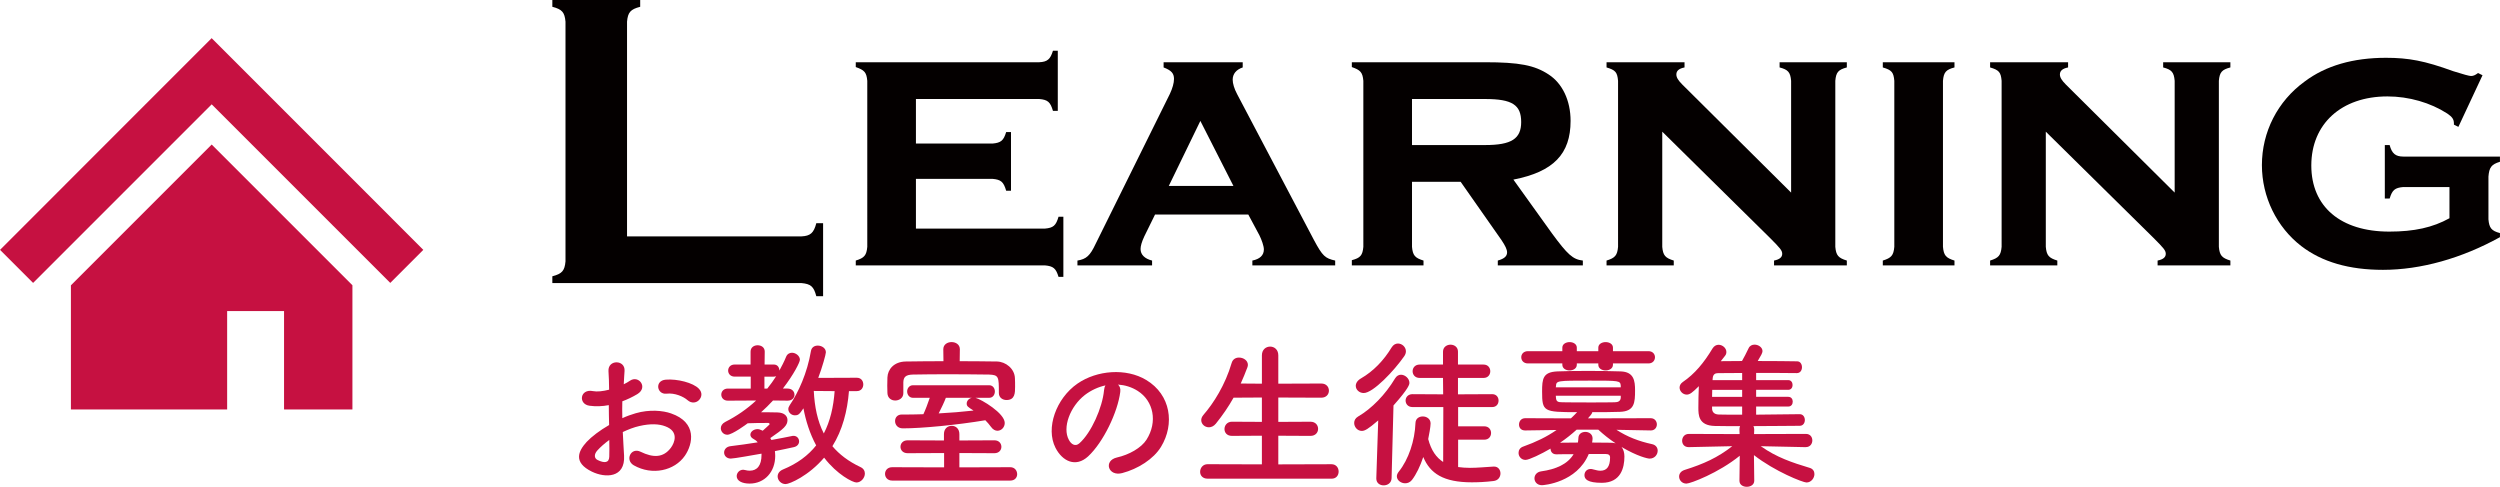
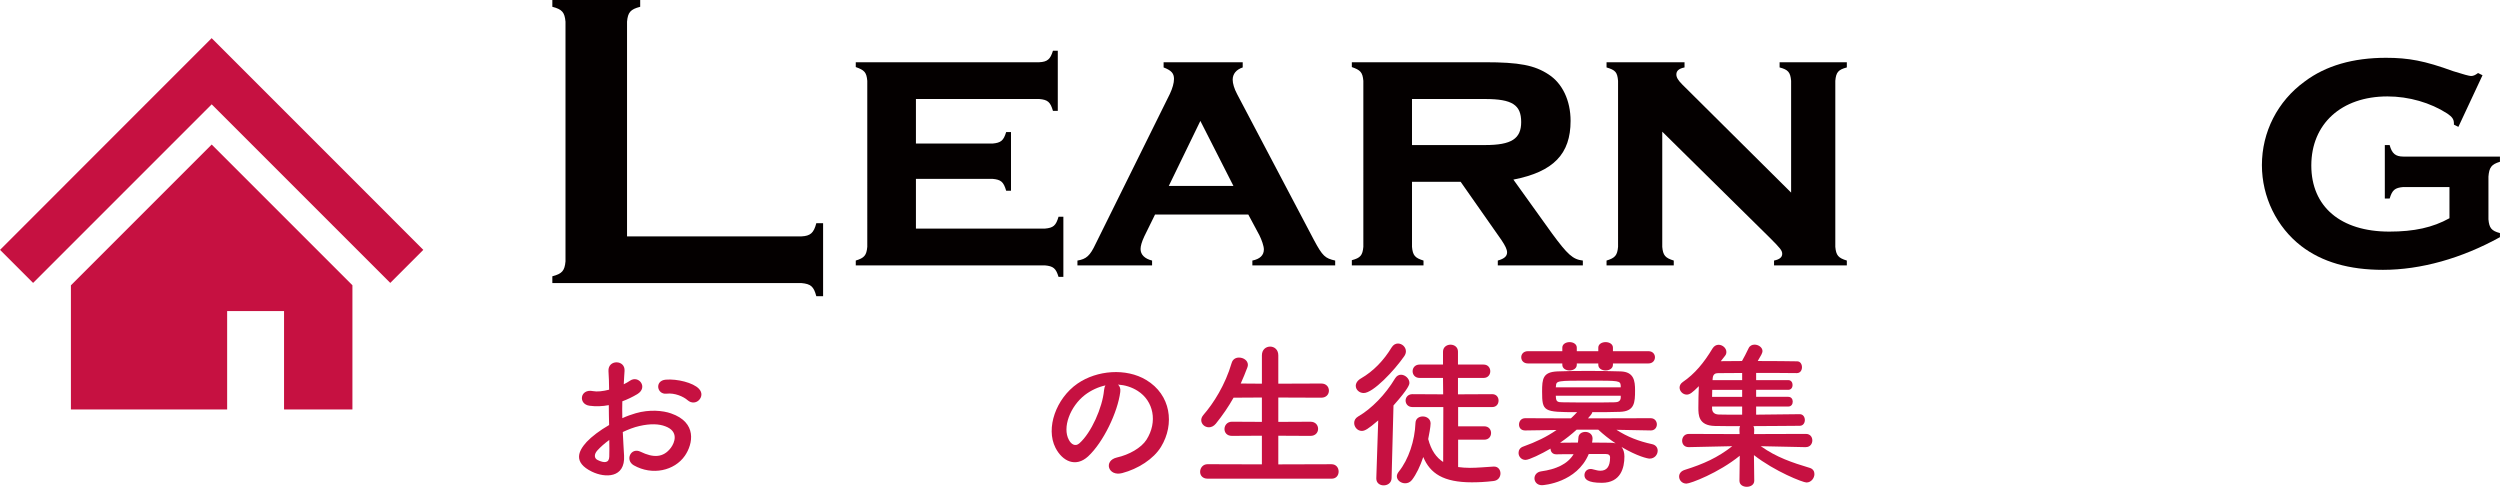
<svg xmlns="http://www.w3.org/2000/svg" id="_レイヤー_2" width="99.755mm" height="19.424mm" viewBox="0 0 282.769 55.062">
  <defs>
    <style>.cls-1{fill:#c61141;}.cls-1,.cls-2{stroke-width:0px;}.cls-2{fill:#040000;}</style>
  </defs>
  <g id="_レイヤー_1-2">
    <path class="cls-1" d="m41.383,21.765l-9.136-9.136-8.313-8.313-8.313,8.313-9.128,9.136L0,28.262l3.739,3.739,6.492-6.492,9.141-9.141,4.567-4.567,4.567,4.567,9.135,9.136,6.498,6.496,3.736-3.739-6.492-6.496Z" />
    <path class="cls-1" d="m8.015,32.275v14.042h17.673v-11.131h6.436v11.127h7.734v-14.045l-15.919-15.919-15.925,15.926Z" />
    <path class="cls-2" d="m90.649,26.738c1.008-.048,1.392-.384,1.68-1.488h.768v8.257h-.768c-.288-1.104-.624-1.392-1.68-1.488h-28.178v-.768c1.104-.288,1.392-.624,1.488-1.681V2.448c-.096-1.056-.384-1.393-1.488-1.68v-.769h9.937v.769c-1.104.287-1.392.624-1.488,1.68v24.29h19.729Z" />
    <path class="cls-2" d="m103.597,25.859h14.576c.966-.084,1.26-.336,1.555-1.345h.546v6.806h-.546c-.294-.967-.588-1.219-1.555-1.303h-21.381v-.546c.966-.294,1.218-.588,1.302-1.555V9.14c-.084-.966-.336-1.218-1.302-1.554v-.546h20.751c.924-.042,1.26-.336,1.554-1.303h.546v6.806h-.546c-.294-1.009-.588-1.261-1.554-1.345h-13.946v5.041h8.653c.966-.084,1.26-.336,1.554-1.302h.546v6.637h-.546c-.294-1.008-.588-1.26-1.554-1.344h-8.653v5.629Z" />
    <path class="cls-2" d="m130.645,24.263l-1.218,2.479c-.294.63-.42,1.092-.42,1.429,0,.63.462,1.092,1.302,1.302v.546h-8.443v-.546c1.008-.168,1.428-.546,2.059-1.891l8.401-16.971c.294-.63.462-1.218.462-1.681,0-.63-.294-.966-1.176-1.302v-.588h8.948v.588c-.756.252-1.134.756-1.134,1.386,0,.421.168,1.009.504,1.639l8.695,16.509c.966,1.807,1.26,2.059,2.395,2.311v.546h-9.368v-.546c.84-.168,1.302-.588,1.302-1.26,0-.379-.252-1.093-.504-1.597l-1.26-2.353h-10.543Zm5.125-10.586l-3.57,7.352h7.309l-3.739-7.352Z" />
    <path class="cls-2" d="m159.708,27.917c.084.967.336,1.261,1.302,1.555v.546h-8.107v-.588c.966-.252,1.218-.546,1.302-1.513V9.14c-.084-.966-.336-1.218-1.302-1.554v-.546h15.039c3.907,0,5.629.336,7.225,1.386,1.554,1.009,2.479,2.94,2.479,5.251,0,3.739-1.933,5.755-6.469,6.638l4.369,6.091c1.765,2.395,2.353,2.94,3.487,3.066v.546h-9.62v-.546c.756-.21,1.05-.504,1.05-.924,0-.336-.21-.757-.63-1.387l-4.621-6.595h-5.503v7.351Zm8.275-11.51c2.982,0,4.075-.714,4.075-2.604,0-1.933-1.008-2.604-4.075-2.604h-8.275v5.209h8.275Z" />
    <path class="cls-2" d="m188.015,27.917c.084.967.336,1.261,1.302,1.555v.546h-7.603v-.546c.966-.294,1.218-.588,1.302-1.555V9.14c-.084-.966-.294-1.218-1.302-1.512v-.588h8.821v.588c-.63.126-.924.378-.924.798,0,.336.21.672.672,1.135l12.308,12.224v-12.645c-.084-.966-.336-1.26-1.302-1.512v-.588h7.604v.588c-.967.252-1.219.546-1.303,1.512v18.777c.084.967.336,1.261,1.303,1.555v.546h-8.233v-.546c.63-.126.924-.378.924-.756s-.21-.63-1.386-1.807l-12.182-12.014v13.021Z" />
-     <path class="cls-2" d="m221.069,7.04v.588c-.966.252-1.218.546-1.302,1.512v18.777c.084.967.336,1.261,1.302,1.555v.546h-8.107v-.546c.966-.294,1.218-.588,1.302-1.555V9.14c-.084-.966-.294-1.218-1.302-1.512v-.588h8.107Z" />
-     <path class="cls-2" d="m231.4,27.917c.084.967.336,1.261,1.302,1.555v.546h-7.603v-.546c.966-.294,1.218-.588,1.302-1.555V9.14c-.084-.966-.294-1.218-1.302-1.512v-.588h8.821v.588c-.63.126-.925.378-.925.798,0,.336.211.672.673,1.135l12.308,12.224v-12.645c-.084-.966-.336-1.26-1.302-1.512v-.588h7.604v.588c-.967.252-1.219.546-1.303,1.512v18.777c.084.967.336,1.261,1.303,1.555v.546h-8.233v-.546c.63-.126.924-.378.924-.756s-.21-.63-1.387-1.807l-12.182-12.014v13.021Z" />
    <path class="cls-2" d="m271.847,21.154c-.966.084-1.26.336-1.555,1.302h-.546v-6.049h.546c.253.967.673,1.303,1.555,1.303h10.922v.588c-.966.294-1.218.63-1.302,1.681v4.83c.084.967.336,1.303,1.302,1.555v.462c-4.327,2.395-8.947,3.696-13.232,3.696-3.822,0-6.889-.882-9.241-2.688-2.773-2.142-4.453-5.545-4.453-9.157,0-3.738,1.764-7.226,4.831-9.451,2.395-1.807,5.503-2.688,9.199-2.688,2.562,0,4.369.336,7.604,1.512q1.723.546,2.017.546c.252,0,.462-.084.798-.336l.504.252-2.73,5.839-.504-.252v-.126c0-.504-.21-.756-.756-1.134-1.891-1.219-4.327-1.933-6.764-1.933-5.209,0-8.611,3.108-8.611,7.813,0,4.663,3.318,7.478,8.821,7.478,2.814,0,4.915-.462,6.806-1.513v-3.528h-5.209Z" />
    <path class="cls-1" d="m70.585,51.532c.144,2.575-2.161,2.539-3.637,1.818-2.143-1.044-1.548-2.322-.594-3.367.558-.594,1.477-1.296,2.539-1.908-.018-.756-.036-1.53-.036-2.251-.738.145-1.477.162-2.161.072-1.332-.162-1.116-1.963.378-1.656.45.09,1.116.018,1.818-.162,0-.847-.036-1.423-.072-2.106-.072-1.333,1.908-1.297,1.818-.019-.036.396-.054.973-.09,1.513.27-.126.504-.271.72-.414.972-.648,2.07.774.81,1.53-.54.324-1.116.595-1.692.811-.018.558-.018,1.225,0,1.908.504-.234,1.026-.414,1.512-.558,1.549-.45,3.079-.307,3.998.018,2.971,1.026,2.484,3.457,1.566,4.789-1.17,1.693-3.691,2.27-5.78,1.081-1.026-.595-.324-2.071.774-1.531,1.405.685,2.557.703,3.421-.449.432-.576.936-1.855-.63-2.432-.702-.27-1.656-.323-2.917-.035-.648.144-1.278.396-1.891.684.036.954.108,1.891.145,2.665Zm-3.025-.576c-.378.414-.378.882.036,1.08.774.378,1.296.324,1.314-.378.018-.486.018-1.152,0-1.891-.522.378-.972.774-1.351,1.188Zm10.209-5.689c-.468-.414-1.458-.847-2.377-.738-1.098.126-1.386-1.477-.09-1.585,1.296-.107,3.097.343,3.745,1.026.432.45.324.954.018,1.278-.306.324-.847.414-1.296.019Z" />
-     <path class="cls-1" d="m86.263,48.724c.036-.036.792-.702.792-.738,0-.055-.072-.145-.144-.145-.828,0-1.566,0-2.341.036-.108.09-1.746,1.297-2.305,1.297-.432,0-.738-.36-.738-.738,0-.252.145-.522.486-.702,1.314-.667,2.485-1.477,3.511-2.431l-3.205.018c-.486,0-.738-.342-.738-.685,0-.342.252-.684.738-.684h2.593v-1.351h-1.818c-.486,0-.738-.342-.738-.685,0-.342.252-.684.738-.684h1.8v-1.459c0-.486.396-.72.792-.72.414,0,.81.233.81.72l-.018,1.459h1.044c.432,0,.63.342.63.684.271-.504.541-1.008.756-1.548.126-.324.396-.469.666-.469.432,0,.9.36.9.793,0,.27-.684,1.656-1.926,3.259h.522c.522,0,.792.342.792.702,0,.324-.252.666-.774.666h-.018l-1.638-.018c-.433.468-.882.918-1.351,1.332.612,0,1.26,0,1.854.018.81.019,1.134.433,1.134.864,0,.612-.414.99-1.944,2.035.036.072.09.144.126.216.918-.162,1.729-.324,2.34-.45.054-.018.108-.018.162-.018.396,0,.63.306.63.63,0,.271-.18.559-.594.648-.576.126-1.314.288-2.143.45.018.18.036.359.036.54,0,1.818-1.207,3.133-2.899,3.133-.846,0-1.458-.306-1.458-.847,0-.359.306-.72.738-.72.054,0,.144.018.216.036.18.054.36.072.522.072.828,0,1.332-.576,1.332-1.783v-.144c-.846.144-3.097.558-3.475.558-.486,0-.756-.342-.756-.684,0-.324.234-.667.738-.721.936-.107,2.017-.27,3.061-.432-.126-.162-.288-.288-.468-.379-.252-.126-.36-.306-.36-.485,0-.324.36-.631.811-.631.162,0,.324.055.504.145l.072.036Zm.522-4.771c.36-.45.702-.919,1.008-1.404-.072.036-.162.054-.27.054h-1.062v1.351h.324Zm9.237.288c-.18,2.269-.738,4.411-1.873,6.229.774.918,1.8,1.711,3.169,2.358.36.162.504.45.504.738,0,.486-.432,1.009-.954,1.009-.414,0-2.179-.883-3.655-2.809-1.746,2.053-3.907,2.988-4.357,2.988-.522,0-.9-.432-.9-.864,0-.306.18-.612.612-.792,1.62-.666,2.845-1.584,3.745-2.719-.72-1.332-1.17-2.772-1.44-4.195-.45.666-.558.792-.973.792-.378,0-.738-.306-.738-.702,0-.144.054-.288.162-.45.973-1.422,1.981-3.637,2.395-6.104.072-.45.414-.63.774-.63.45,0,.918.288.918.756,0,.234-.414,1.711-.864,2.898l4.357-.018c.504,0,.738.378.738.756,0,.379-.234.757-.738.757h-.882Zm-3.979-.019c.09,1.783.414,3.403,1.134,4.808.72-1.387,1.098-3.007,1.224-4.789l-2.358-.019Z" />
-     <path class="cls-1" d="m100.914,54.359c-.54,0-.811-.379-.811-.757s.271-.756.811-.756l5.87.018v-1.62l-4.123.018c-.541,0-.811-.359-.811-.72,0-.378.27-.738.811-.738l4.105.018v-.72c0-.63.432-.937.882-.937.432,0,.864.307.864.937v.72l3.961-.018c.522,0,.792.36.792.738,0,.36-.27.72-.792.72l-3.961-.018v1.62l5.762-.018c.504,0,.774.396.774.792,0,.36-.252.721-.774.721h-13.36Zm7.634-13.504c1.422,0,2.845.018,4.213.035.99.019,1.999.811,2.034,1.891.018.271.018.631.018.955,0,.684,0,1.512-.972,1.512-.432,0-.864-.27-.864-.792v-.036c0-1.782,0-2.017-1.116-2.053-1.422-.018-3.151-.036-4.808-.036-1.368,0-2.701.019-3.799.036-.847.019-1.062.307-1.081.883v1.224c0,.541-.468.829-.918.829-.432,0-.864-.271-.882-.847,0-.234-.018-.522-.018-.828,0-.324.018-.648.018-.937.036-.882.702-1.782,2.088-1.801,1.386-.018,2.809-.035,4.25-.035l-.018-1.333v-.018c0-.54.468-.811.936-.811.468,0,.937.271.937.811v.018l-.018,1.333Zm1.783,4.141c.684.181,3.312,1.747,3.312,2.845,0,.486-.378.883-.828.883-.234,0-.504-.126-.72-.433-.198-.27-.414-.521-.648-.756-3.241.54-7.184.918-9.327.918-.594,0-.882-.414-.882-.828,0-.378.252-.738.756-.738h.666c.576,0,1.17-.018,1.782-.036.216-.45.522-1.26.72-1.854h-1.891c-.432,0-.666-.36-.666-.72,0-.343.234-.702.666-.702h8.607c.432,0,.648.359.648.702,0,.359-.216.72-.648.72h-1.548Zm-3.349,0c-.144.396-.504,1.171-.811,1.765,1.351-.072,2.683-.18,3.943-.324-.63-.396-.774-.486-.774-.792,0-.288.234-.576.576-.648h-2.935Z" />
    <path class="cls-1" d="m126.71,44.33c-.288,2.287-1.909,5.689-3.637,7.292-1.386,1.278-2.899.576-3.691-.972-1.134-2.233.072-5.582,2.484-7.257,2.215-1.53,5.51-1.782,7.778-.414,2.791,1.675,3.241,4.987,1.675,7.562-.846,1.387-2.611,2.503-4.394,2.971-1.584.414-2.143-1.404-.594-1.765,1.369-.306,2.755-1.08,3.349-2.017,1.278-2.017.792-4.375-.99-5.51-.702-.45-1.458-.666-2.233-.72.198.18.306.468.252.828Zm-3.998.342c-1.674,1.297-2.575,3.691-1.818,5.078.27.521.738.792,1.188.396,1.351-1.188,2.611-4.051,2.791-5.995.018-.217.072-.414.162-.559-.828.18-1.638.559-2.323,1.08Z" />
    <path class="cls-1" d="m136.589,54.143c-.576,0-.846-.378-.846-.773,0-.433.306-.864.846-.864l6.14.018v-3.241l-3.385.019c-.576,0-.846-.378-.846-.774,0-.414.306-.828.846-.828l3.385.018v-2.755l-3.205.019c-.576,1.026-1.243,1.998-1.999,2.935-.252.306-.541.414-.792.414-.468,0-.864-.36-.864-.811,0-.18.072-.378.234-.576,1.152-1.314,2.485-3.421,3.205-5.888.126-.432.468-.612.828-.612.504,0,1.009.324,1.009.829,0,.071-.018.18-.054.27-.234.63-.486,1.242-.756,1.837l2.395.018v-3.205c0-.666.468-.99.937-.99.45,0,.918.324.918.99v3.205l4.861-.018c.576,0,.864.396.864.81,0,.396-.288.793-.864.793l-4.861-.019v2.755l3.637-.018c.576,0,.864.396.864.81,0,.396-.288.793-.864.793l-3.637-.019v3.241l6.014-.018c.54,0,.81.414.81.828s-.252.81-.81.81h-14.008Z" />
    <path class="cls-1" d="m155.886,47.553c-1.17,1.009-1.53,1.188-1.854,1.188-.504,0-.864-.45-.864-.9,0-.27.126-.54.432-.72,1.548-.9,3.097-2.485,4.195-4.321.18-.288.414-.414.666-.414.468,0,.955.432.955.918,0,.162-.036.576-1.801,2.557l-.216,8.229c-.018.54-.45.811-.9.811-.414,0-.828-.252-.828-.774v-.036l.216-6.536Zm-1.638-3.097c-.504,0-.9-.378-.9-.811,0-.288.18-.612.594-.846,1.404-.811,2.575-2.035,3.457-3.493.198-.324.468-.45.72-.45.468,0,.9.396.9.882,0,.162-.054.36-.18.541-1.134,1.638-3.529,4.177-4.591,4.177Zm10.677,5.275v3.097c.414.055.864.091,1.333.091.846,0,1.765-.091,2.683-.145h.054c.468,0,.72.378.72.774s-.252.811-.81.864c-.9.108-1.71.144-2.431.144-3.223,0-4.718-1.008-5.492-2.862-.342,1.026-.792,1.963-1.278,2.593-.216.27-.486.378-.774.378-.468,0-.936-.342-.936-.792,0-.162.072-.342.216-.522,1.116-1.387,1.818-3.511,1.891-5.51.018-.504.414-.738.828-.738.432,0,.882.271.882.793,0,.396-.18,1.314-.27,1.764.342,1.314.936,2.107,1.692,2.593l.018-6.211h-3.493c-.504,0-.774-.36-.774-.738,0-.36.27-.721.774-.721l3.475.019-.018-1.855h-2.646c-.522,0-.792-.378-.792-.756s.27-.756.792-.756h2.646v-1.459c0-.521.432-.792.846-.792.432,0,.847.271.847.792v1.459h2.898c.504,0,.756.378.756.756s-.252.756-.756.756h-2.898v1.855l3.871-.019c.486,0,.72.36.72.721,0,.378-.234.738-.72.738h-3.854v2.178h2.953c.522,0,.774.379.774.757s-.252.756-.774.756h-2.953Z" />
-     <path class="cls-1" d="m186.706,48.688l-3.871-.072c1.225.792,2.521,1.297,4.015,1.62.45.091.648.415.648.738,0,.45-.342.9-.918.9-.216,0-1.368-.252-3.169-1.314.216.271.324.648.324,1.081,0,1.278-.414,2.971-2.557,2.971-1.621,0-1.963-.414-1.963-.864,0-.36.252-.702.702-.702.09,0,.198.018.306.054.324.09.576.145.792.145.684,0,1.098-.415,1.098-1.495,0-.288-.18-.396-.504-.396h-1.908c-1.351,3.24-5.096,3.528-5.294,3.528-.558,0-.846-.396-.846-.773,0-.36.252-.721.756-.793,1.675-.233,2.989-.81,3.673-1.944-.703,0-1.387,0-1.927.018h-.036c-.45,0-.648-.323-.648-.647-1.044.612-2.431,1.278-2.827,1.278-.486,0-.792-.396-.792-.792,0-.307.162-.595.54-.721,1.458-.522,2.647-1.099,3.763-1.872l-3.547.054h-.018c-.468,0-.685-.324-.685-.666,0-.36.234-.721.703-.721l5.167.019c.234-.217.468-.45.702-.702-3.799,0-3.961-.055-3.961-2.341,0-1.44.09-2.197,1.729-2.269.882-.036,2.161-.055,3.475-.055s2.665.019,3.691.055c1.494.054,1.62,1.062,1.62,2.143,0,1.386-.054,2.376-1.71,2.431-.936.036-2.035.036-3.133.036,0,.071,0,.161-.486.702l7.094-.019c.468,0,.702.36.702.702,0,.343-.234.685-.684.685h-.018Zm-4.267-7.58v.144c0,.433-.414.648-.829.648-.414,0-.828-.216-.828-.648v-.144h-2.431v.144c0,.433-.414.648-.828.648-.396,0-.811-.216-.811-.648v-.144h-3.889c-.504,0-.756-.343-.756-.702,0-.343.252-.685.756-.685h3.889v-.396c0-.414.415-.63.829-.63.396,0,.81.216.81.63v.396h2.431v-.396c0-.414.414-.63.828-.63.415,0,.829.216.829.63v.396h4.015c.486,0,.738.342.738.685,0,.359-.252.702-.738.702h-4.015Zm.882,2.521c-.054-.576-.144-.576-3.511-.576-3.709,0-3.781,0-3.817.63l-.018.126h7.346v-.18Zm0,1.134h-7.346c0,.091.018.162.018.234.036.414.198.504.72.504.847.019,2.089.019,3.349.019.9,0,1.819,0,2.575-.019.396,0,.666-.144.685-.521v-.217Zm-4.988,3.836c-.576.521-1.206,1.026-1.873,1.477.558,0,1.278-.019,2.017-.019.036-.18.036-.342.054-.54.018-.45.396-.666.792-.666.396,0,.811.252.811.738,0,.09-.018.288-.054.468.774,0,1.513.019,2.089.019.216,0,.414.018.576.071-.702-.468-1.369-.99-1.963-1.548h-2.449Z" />
+     <path class="cls-1" d="m186.706,48.688l-3.871-.072c1.225.792,2.521,1.297,4.015,1.62.45.091.648.415.648.738,0,.45-.342.9-.918.9-.216,0-1.368-.252-3.169-1.314.216.271.324.648.324,1.081,0,1.278-.414,2.971-2.557,2.971-1.621,0-1.963-.414-1.963-.864,0-.36.252-.702.702-.702.09,0,.198.018.306.054.324.09.576.145.792.145.684,0,1.098-.415,1.098-1.495,0-.288-.18-.396-.504-.396h-1.908c-1.351,3.24-5.096,3.528-5.294,3.528-.558,0-.846-.396-.846-.773,0-.36.252-.721.756-.793,1.675-.233,2.989-.81,3.673-1.944-.703,0-1.387,0-1.927.018h-.036c-.45,0-.648-.323-.648-.647-1.044.612-2.431,1.278-2.827,1.278-.486,0-.792-.396-.792-.792,0-.307.162-.595.54-.721,1.458-.522,2.647-1.099,3.763-1.872l-3.547.054h-.018c-.468,0-.685-.324-.685-.666,0-.36.234-.721.703-.721l5.167.019c.234-.217.468-.45.702-.702-3.799,0-3.961-.055-3.961-2.341,0-1.44.09-2.197,1.729-2.269.882-.036,2.161-.055,3.475-.055s2.665.019,3.691.055c1.494.054,1.62,1.062,1.62,2.143,0,1.386-.054,2.376-1.71,2.431-.936.036-2.035.036-3.133.036,0,.071,0,.161-.486.702l7.094-.019c.468,0,.702.36.702.702,0,.343-.234.685-.684.685h-.018m-4.267-7.58v.144c0,.433-.414.648-.829.648-.414,0-.828-.216-.828-.648v-.144h-2.431v.144c0,.433-.414.648-.828.648-.396,0-.811-.216-.811-.648v-.144h-3.889c-.504,0-.756-.343-.756-.702,0-.343.252-.685.756-.685h3.889v-.396c0-.414.415-.63.829-.63.396,0,.81.216.81.63v.396h2.431v-.396c0-.414.414-.63.828-.63.415,0,.829.216.829.63v.396h4.015c.486,0,.738.342.738.685,0,.359-.252.702-.738.702h-4.015Zm.882,2.521c-.054-.576-.144-.576-3.511-.576-3.709,0-3.781,0-3.817.63l-.018.126h7.346v-.18Zm0,1.134h-7.346c0,.091.018.162.018.234.036.414.198.504.72.504.847.019,2.089.019,3.349.019.9,0,1.819,0,2.575-.019.396,0,.666-.144.685-.521v-.217Zm-4.988,3.836c-.576.521-1.206,1.026-1.873,1.477.558,0,1.278-.019,2.017-.019.036-.18.036-.342.054-.54.018-.45.396-.666.792-.666.396,0,.811.252.811.738,0,.09-.018.288-.054.468.774,0,1.513.019,2.089.019.216,0,.414.018.576.071-.702-.468-1.369-.99-1.963-1.548h-2.449Z" />
    <path class="cls-1" d="m204.237,50.578l-5.077-.108c1.782,1.261,3.547,1.854,5.527,2.449.378.107.541.396.541.702,0,.45-.36.954-.9.954-.396,0-3.565-1.242-5.942-3.097l.036,2.881v.018c0,.45-.414.685-.846.685-.414,0-.829-.217-.829-.685v-.018l.036-2.81c-2.395,1.945-5.582,3.151-6.032,3.151-.504,0-.828-.396-.828-.792,0-.307.18-.612.63-.757,2.125-.666,3.728-1.386,5.384-2.683l-4.916.108h-.018c-.504,0-.738-.36-.738-.721,0-.378.252-.774.756-.774l5.744.019-.018-.522c0-.144.018-.27.072-.378-1.134,0-2.143,0-2.845-.018-1.873-.036-1.873-1.261-1.873-2.071,0-.702.018-1.62.054-2.431-.738.738-1.026.954-1.368.954-.45,0-.811-.396-.811-.792,0-.234.108-.45.36-.63,1.351-.918,2.395-2.179,3.367-3.799.18-.288.432-.415.684-.415.45,0,.882.379.882.811,0,.145-.036.307-.162.45-.162.198-.324.396-.468.595.666,0,1.495-.019,2.395-.019.216-.378.486-.882.756-1.458.126-.271.396-.396.666-.396.433,0,.9.306.9.738,0,.198-.18.522-.54,1.116,1.783,0,3.547.019,4.465.036.36,0,.54.342.54.666s-.18.666-.576.666h-.018c-.918-.018-2.755-.018-4.591-.018v.811h3.637c.324,0,.486.27.486.558,0,.271-.162.54-.486.54h-3.637v.793h3.637c.342,0,.504.27.504.54,0,.288-.162.558-.504.558h-3.637v.919c1.909-.019,3.889-.036,4.916-.055h.018c.378,0,.576.324.576.666,0,.324-.198.648-.576.648-1.116,0-3.205.036-5.24.036.054.108.09.234.09.378l-.018.522,5.852-.019c.504,0,.738.36.738.738,0,.379-.252.757-.738.757h-.018Zm-7.184-6.482h-3.385c0,.252-.018.522-.018.793h3.403v-.793Zm0,1.891h-3.403v.198c0,.378.198.685.756.702.594.019,1.566.019,2.646.019v-.919Zm0-3.799c-1.134,0-2.125.018-2.737.018-.306,0-.558.126-.594.576l-.018.217h3.349v-.811Z" />
  </g>
</svg>